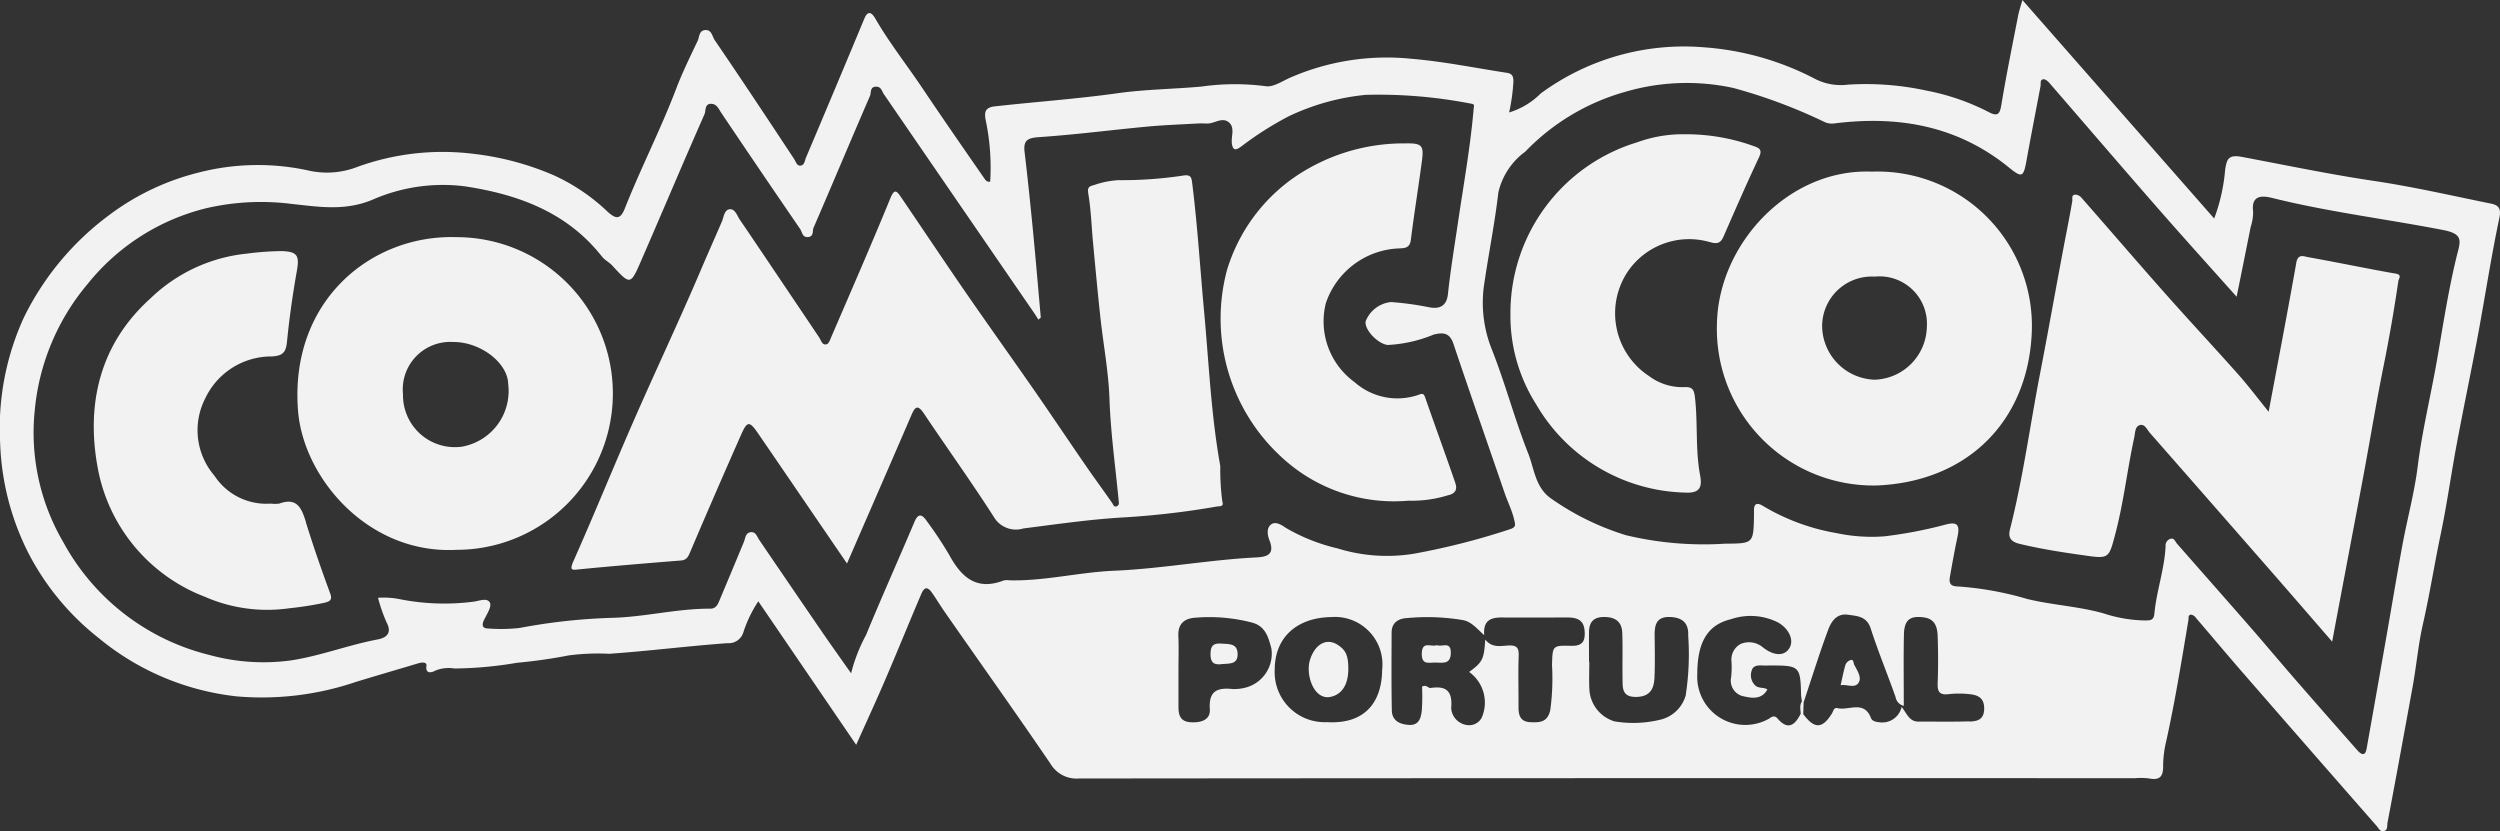
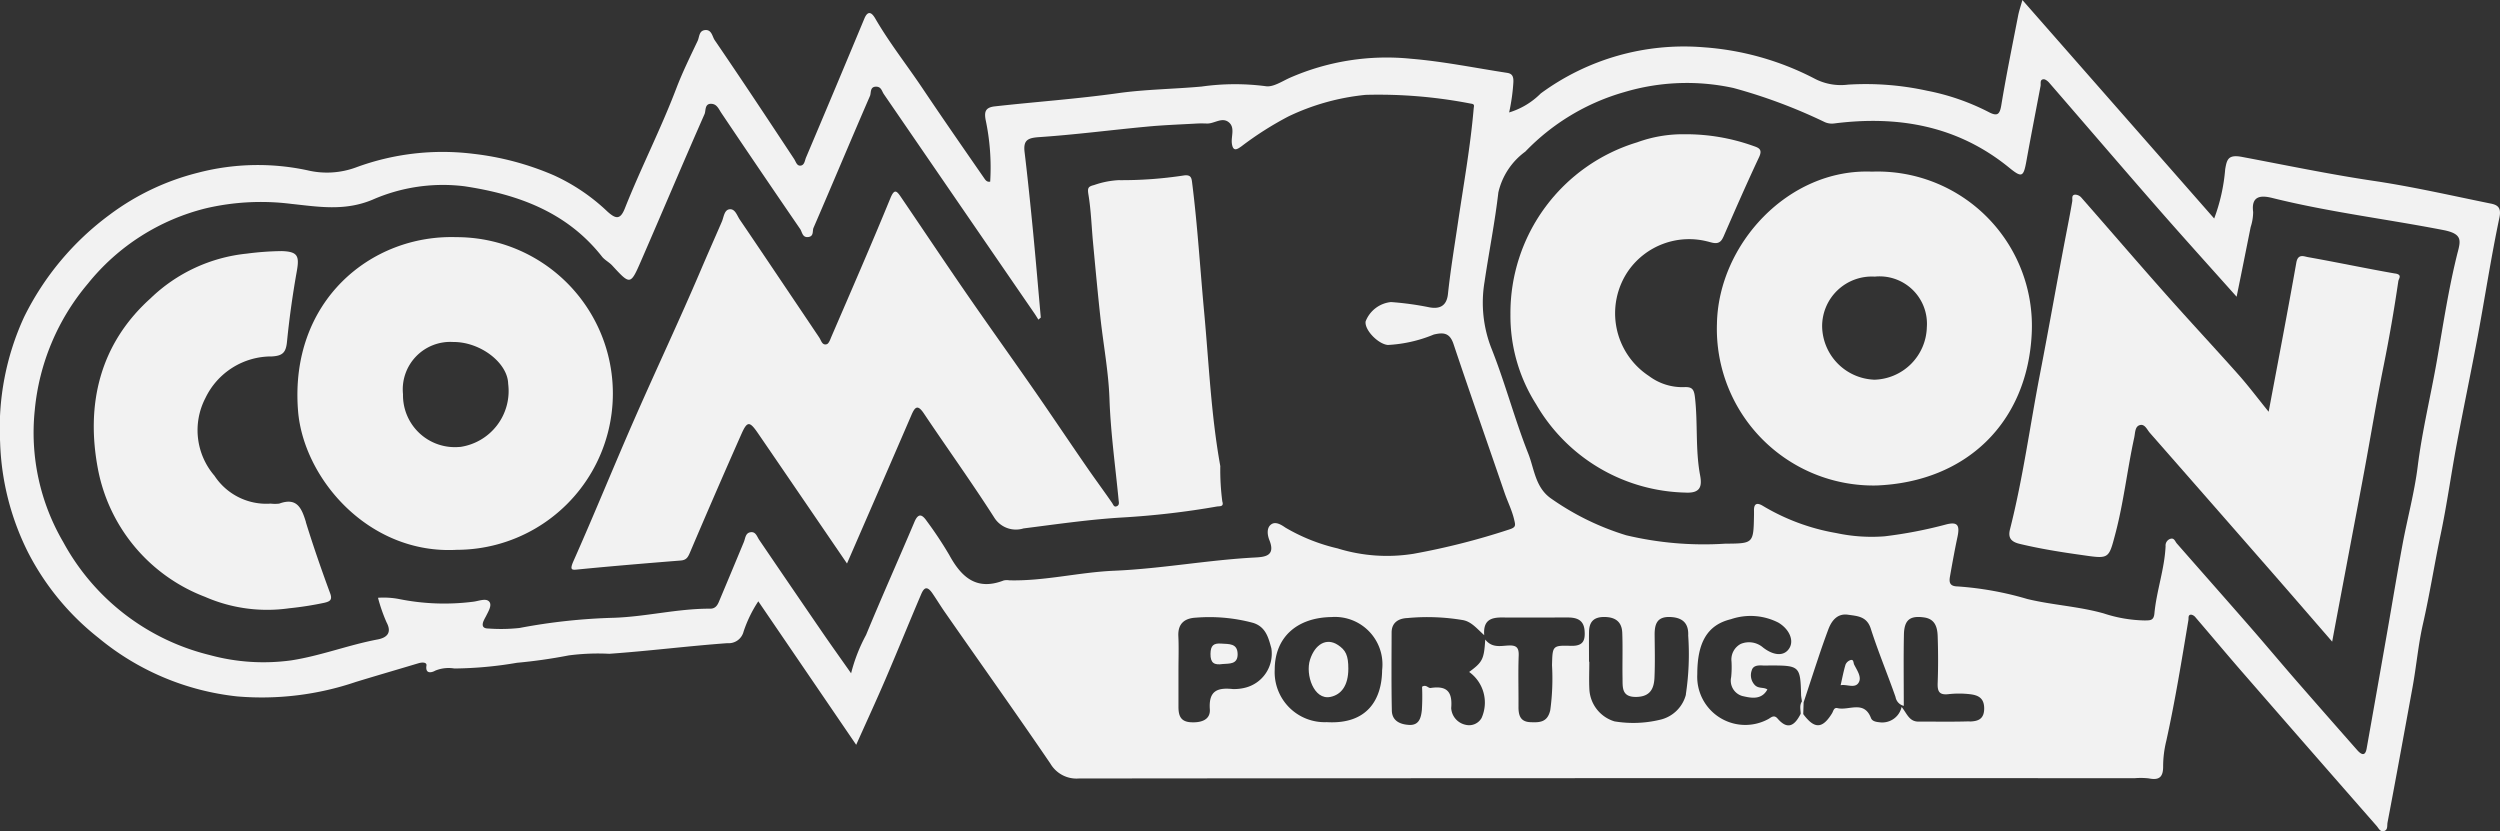
<svg xmlns="http://www.w3.org/2000/svg" id="comic-con" width="153" height="50.875" viewBox="0 0 153 50.875">
  <rect x="0" y="0" width="153" height="50.875" fill="#333333" stroke="none" />
  <path id="Path_219" data-name="Path 219" d="M152.55,290.335c-2.407-.49-4.807-1.042-7.235-1.4-2.683-.4-5.335-.957-8-1.458-.84-.157-.919.153-1.022.754a11.176,11.176,0,0,1-.674,3.017l-11.737-13.371c-.106.382-.206.669-.263.964-.354,1.821-.726,3.639-1.028,5.468-.094.571-.241.7-.757.432a14.032,14.032,0,0,0-3.783-1.313,17.528,17.528,0,0,0-4.845-.373,3.461,3.461,0,0,1-2.081-.388,17.343,17.343,0,0,0-6.775-1.9,14.8,14.8,0,0,0-9.944,2.826,4.62,4.62,0,0,1-1.936,1.164,12.014,12.014,0,0,0,.258-1.825c.022-.382-.069-.555-.394-.6-1.956-.3-3.907-.7-5.876-.862a14.766,14.766,0,0,0-7.415,1.169c-.481.217-1.031.59-1.481.51a14.554,14.554,0,0,0-3.911.023c-1.707.155-3.438.17-5.122.406-2.507.352-5.025.527-7.535.807-.586.065-.646.339-.566.806a14.115,14.115,0,0,1,.283,3.8c-.2.042-.292-.1-.361-.2-1.271-1.836-2.547-3.67-3.791-5.525-.946-1.411-2-2.745-2.859-4.219-.115-.2-.41-.706-.69-.035q-1.771,4.256-3.569,8.5c-.08.188-.094.492-.357.5-.213.009-.268-.249-.378-.415-1.606-2.432-3.213-4.863-4.858-7.269-.147-.216-.181-.668-.608-.61-.356.049-.323.423-.433.657-.457.963-.93,1.923-1.309,2.917-.949,2.492-2.167,4.866-3.148,7.341-.287.725-.576.629-1.068.186a11.9,11.9,0,0,0-3.277-2.216,17.37,17.37,0,0,0-4.956-1.318,15.305,15.305,0,0,0-7.177.845,5.138,5.138,0,0,1-2.95.166,14.484,14.484,0,0,0-6.688.148,15.162,15.162,0,0,0-5.405,2.567,17.226,17.226,0,0,0-5.242,6.263,16.267,16.267,0,0,0-1.469,7.668,16.088,16.088,0,0,0,1.707,6.734,15.889,15.889,0,0,0,4.315,5.238,15.964,15.964,0,0,0,8.5,3.583,17.9,17.9,0,0,0,7.238-.884c1.275-.39,2.556-.761,3.833-1.144.312-.094.524-.034.5.13-.095.6.406.4.528.323a2.14,2.14,0,0,1,1.178-.135,23.8,23.8,0,0,0,3.833-.35,31.592,31.592,0,0,0,3.159-.45,13.811,13.811,0,0,1,2.492-.1c2.412-.169,4.814-.475,7.226-.65a.941.941,0,0,0,.992-.713,7.833,7.833,0,0,1,.9-1.849l5.991,8.783c.657-1.468,1.242-2.734,1.792-4.016.739-1.723,1.443-3.461,2.178-5.185.162-.381.344-.581.693-.073.258.375.493.765.752,1.137,2.156,3.1,4.345,6.168,6.469,9.286a1.853,1.853,0,0,0,1.75.911q32.306-.031,64.611-.017a4.431,4.431,0,0,1,.867.012c.664.136.885-.112.873-.772a6.553,6.553,0,0,1,.192-1.518c.542-2.451.942-4.927,1.355-7.4.022-.132-.037-.321.165-.332a.435.435,0,0,1,.273.171c.965,1.123,1.914,2.26,2.886,3.377q4.089,4.7,8.195,9.383c.121.138.217.388.459.312s.172-.335.208-.522q.308-1.615.606-3.232.468-2.536.93-5.074c.232-1.275.346-2.59.628-3.828.417-1.829.706-3.677,1.09-5.508s.635-3.668.978-5.5c.413-2.211.878-4.413,1.29-6.624.449-2.414.817-4.844,1.324-7.244.13-.619-.1-.781-.525-.868M76.237,319.981a2.745,2.745,0,0,1-.684.063c-.926-.095-1.48.094-1.4,1.24.044.658-.553.834-1.182.792s-.737-.437-.738-.941q0-1.125,0-2.249c0-.692.026-1.385-.007-2.076-.038-.782.391-1.1,1.08-1.135a10.3,10.3,0,0,1,3.477.315c.8.237.96.931,1.134,1.556a2.146,2.146,0,0,1-1.676,2.434m5.06,2.091a3.061,3.061,0,0,1-3.177-3.217c0-1.965,1.351-3.185,3.473-3.215a2.908,2.908,0,0,1,3.1,3.248c-.017,1.78-.894,3.337-3.4,3.183m.713-10.624a11.357,11.357,0,0,1-3.227-1.278c-.249-.172-.6-.4-.875-.2-.311.222-.219.693-.111.962.393.973-.275,1.032-.882,1.064-2.885.152-5.74.688-8.616.81-2.157.092-4.258.639-6.416.587a.932.932,0,0,0-.346.008c-1.662.646-2.59-.2-3.332-1.561a23.468,23.468,0,0,0-1.374-2.072c-.263-.379-.506-.542-.757.053-.977,2.309-2.006,4.6-2.959,6.913a10.128,10.128,0,0,0-.917,2.349c-.666-.948-1.22-1.721-1.758-2.505q-1.939-2.827-3.866-5.662c-.141-.207-.211-.524-.545-.464-.3.055-.3.367-.393.594q-.751,1.813-1.512,3.621c-.1.248-.228.463-.55.461-1.979-.009-3.906.488-5.888.557a35.924,35.924,0,0,0-5.779.624A10.433,10.433,0,0,1,30,316.34c-.321,0-.411-.152-.306-.437a3.257,3.257,0,0,1,.155-.306c.146-.3.4-.693.193-.911s-.637-.022-.977.015a13.973,13.973,0,0,1-4.547-.168,5.012,5.012,0,0,0-1.273-.074,9.948,9.948,0,0,0,.526,1.51c.363.678-.051.947-.545,1.04-1.784.335-3.479,1-5.285,1.28a12.5,12.5,0,0,1-5-.326,13.98,13.98,0,0,1-8.961-6.916,13.256,13.256,0,0,1-1.741-8.07,14,14,0,0,1,3.248-7.739,13.4,13.4,0,0,1,7.238-4.618,14.833,14.833,0,0,1,5.226-.266c1.66.175,3.241.453,4.942-.25a10.727,10.727,0,0,1,5.633-.831c3.27.49,6.279,1.574,8.427,4.306.17.215.444.346.631.551,1.1,1.194,1.111,1.206,1.769-.309,1.3-2.985,2.562-5.985,3.876-8.963.092-.208-.009-.663.438-.628.327.026.432.322.594.563q2.393,3.559,4.822,7.1c.122.177.132.549.513.486.333-.055.224-.372.3-.555,1.164-2.688,2.292-5.392,3.459-8.079.081-.186-.021-.58.395-.565.3.012.328.275.453.457q4.587,6.686,9.181,13.369c.1.141.185.286.277.43l.147-.127c-.155-1.729-.3-3.46-.467-5.189-.16-1.646-.328-3.291-.525-4.933-.087-.724.177-.872.89-.92,2.191-.147,4.373-.433,6.56-.638,1.03-.1,2.066-.135,3.1-.194.2-.011.406-.006.608,0,.45.017.914-.408,1.328-.085s.141.867.2,1.309c.072.533.338.347.588.17a20.116,20.116,0,0,1,2.88-1.832,14.111,14.111,0,0,1,4.725-1.317,29.5,29.5,0,0,1,6.429.536c.258.03.192.13.175.317-.2,2.327-.615,4.626-.956,6.934-.216,1.465-.461,2.927-.617,4.4-.081.771-.548.922-1.123.819a18.337,18.337,0,0,0-2.365-.325,1.867,1.867,0,0,0-1.551,1.184c-.077.523.763,1.384,1.358,1.442a8.453,8.453,0,0,0,2.81-.637c.593-.143.98-.112,1.211.579,1.019,3.047,2.087,6.077,3.128,9.116.184.537.442,1.042.576,1.6.091.384.143.5-.32.642a43.423,43.423,0,0,1-5.833,1.48,10.225,10.225,0,0,1-4.609-.318m14.25,5.952c-1.153-.039-1.13.01-1.164,1.183a14.291,14.291,0,0,1-.106,2.749c-.168.759-.659.765-1.23.739-.623-.03-.719-.448-.715-.956.007-1.041-.027-2.083.012-3.122.019-.508-.158-.637-.637-.614s-.993.161-1.411-.366c-.072,1.21-.163,1.38-.984,1.985a2.307,2.307,0,0,1,.761,2.816.877.877,0,0,1-.96.421,1.114,1.114,0,0,1-.9-1.022c.089-1.024-.276-1.384-1.255-1.235-.159.024-.268-.235-.528-.076a13.28,13.28,0,0,1-.012,1.422c-.048.453-.154.95-.78.915-.554-.031-1.046-.247-1.058-.885-.032-1.589-.018-3.179-.013-4.769,0-.629.448-.866.963-.886a13,13,0,0,1,3.438.132c.506.116.809.507,1.266.917-.077-.951.448-1.091,1.122-1.084,1.33.012,2.66,0,3.99,0,.546,0,.975.144,1.029.787.051.6-.069.973-.828.946m7.032,2.984a2.123,2.123,0,0,1-1.474,1.514,6.982,6.982,0,0,1-2.9.127,2.167,2.167,0,0,1-1.533-1.92c-.032-.575-.006-1.154-.006-1.731h-.018c0-.606-.008-1.213,0-1.819.011-.623.286-.93.965-.918s1.043.319,1.069.964c.036.923,0,1.849.017,2.773.009.574-.064,1.177.856,1.155.864-.02,1.075-.537,1.1-1.215.037-.865.016-1.734.008-2.6,0-.663.158-1.113.973-1.075.768.037,1.117.41,1.082,1.137a16.406,16.406,0,0,1-.146,3.608m7.033,1.171c-.348.691-.774,1.044-1.415.3-.238-.278-.42-.039-.6.045a2.942,2.942,0,0,1-4.316-2.761c0-1.922.6-3.015,2.059-3.367a3.734,3.734,0,0,1,2.908.212c.65.388.962,1.068.675,1.55-.3.506-.931.5-1.615-.027a1.311,1.311,0,0,0-1.37-.221,1.079,1.079,0,0,0-.563,1.079,6.021,6.021,0,0,1-.021.953.978.978,0,0,0,.679,1.154c.5.114,1.169.278,1.538-.4-.237-.159-.55-.03-.782-.284a.873.873,0,0,1-.175-.884c.08-.292.374-.316.649-.3.173.01.347,0,.521,0,1.748,0,1.807.057,1.849,1.774,0,.035,0,.071.007.107.011.107.032.213.046.319-.161.237-.082.5-.075.754m10.327.466c-1.041.034-2.084.012-3.126.015-.562,0-.7-.49-1.025-.9a1.215,1.215,0,0,1-1.372.939c-.222-.023-.431-.068-.506-.262-.422-1.1-1.354-.437-2.043-.6-.233-.057-.253.177-.338.315-.037.06-.073.117-.11.169-.433.631-.821.729-1.286.3a2.988,2.988,0,0,1-.366-.421c.008-.239.015-.48.023-.721h0c.295-.883.58-1.77.876-2.652.2-.606.412-1.21.635-1.808.183-.491.528-1,1.206-.9.57.084,1.151.093,1.393.853.451,1.411,1.025,2.781,1.514,4.179a.675.675,0,0,0,.506.546c0-1.5-.021-2.93.008-4.358.019-.911.375-1.182,1.253-1.051.662.1.795.613.813,1.143.032.954.036,1.911,0,2.865-.02.51.091.751.657.685a5.813,5.813,0,0,1,1.3,0c.508.057.9.222.889.9s-.441.76-.9.775m29.885-28.745c-.559,2.2-.891,4.448-1.282,6.675-.377,2.154-.9,4.284-1.172,6.461-.2,1.6-.63,3.168-.926,4.758-.337,1.817-.635,3.642-.955,5.462q-.618,3.526-1.245,7.05c-.091.5-.344.346-.565.1q-1.853-2.1-3.695-4.211c-.979-1.126-1.936-2.27-2.917-3.394-1.474-1.689-2.961-3.368-4.438-5.054-.109-.125-.154-.341-.372-.291a.428.428,0,0,0-.316.457c-.063,1.4-.557,2.736-.685,4.125-.041.448-.286.411-.579.421a8.47,8.47,0,0,1-2.52-.43c-1.541-.435-3.13-.508-4.676-.882a19.737,19.737,0,0,0-4.268-.77c-.479-.008-.531-.244-.469-.6.143-.813.289-1.624.461-2.432.155-.727,0-.944-.713-.757a26.93,26.93,0,0,1-3.752.722,10.322,10.322,0,0,1-2.954-.2,13.06,13.06,0,0,1-4.509-1.674c-.358-.212-.539-.115-.525.31,0,.087,0,.174,0,.261-.032,1.75-.032,1.74-1.762,1.753a20.532,20.532,0,0,1-6.061-.515,16.191,16.191,0,0,1-4.581-2.239c-.983-.673-1.038-1.816-1.412-2.761-.835-2.106-1.409-4.314-2.246-6.418a7.675,7.675,0,0,1-.43-4.086c.269-1.827.635-3.643.846-5.476a4.274,4.274,0,0,1,1.651-2.5,13.543,13.543,0,0,1,6.067-3.644,13.378,13.378,0,0,1,6.665-.25,32.479,32.479,0,0,1,5.581,2.083,1.062,1.062,0,0,0,.577.09c3.925-.5,7.562.133,10.716,2.7.782.637.882.586,1.06-.4.277-1.533.576-3.063.866-4.593.03-.155-.06-.39.18-.413.108-.01.259.11.345.209,2.2,2.537,4.384,5.089,6.594,7.618,1.585,1.814,3.2,3.6,4.88,5.482.3-1.462.579-2.864.86-4.267a3.008,3.008,0,0,0,.152-.919c-.141-1.064.572-1.008,1.184-.855,3.446.857,6.973,1.284,10.453,1.96,1.16.225,1.069.628.886,1.344" transform="translate(-0.111 -277.875)" fill="#f2f2f2" />
  <path id="Path_220" data-name="Path 220" d="M90.524,311.238c-.568-3.128-.7-6.306-.993-9.461-.243-2.614-.4-5.236-.727-7.843-.039-.316-.051-.552-.493-.5a25.078,25.078,0,0,1-4.023.291,5.4,5.4,0,0,0-1.494.3c-.357.088-.409.175-.344.573.163.984.192,1.989.286,2.985.142,1.508.281,3.017.445,4.522.181,1.67.5,3.332.558,5.005.072,2.077.361,4.125.559,6.185.013.141.064.3-.1.38-.183.086-.221-.083-.3-.2-.5-.726-1.027-1.436-1.528-2.162-1.1-1.591-2.173-3.2-3.275-4.784-1.368-1.969-2.765-3.918-4.127-5.892-1.348-1.954-2.665-3.931-4-5.892-.248-.364-.393-.513-.637.084-1.161,2.833-2.387,5.639-3.6,8.453-.076.177-.159.441-.295.483-.281.086-.339-.23-.461-.412q-.744-1.11-1.491-2.218c-1.121-1.664-2.238-3.332-3.367-4.991-.172-.252-.286-.679-.632-.637-.326.04-.352.49-.468.757-.441,1.018-.892,2.034-1.327,3.055-1.3,3.045-2.714,6.038-4.042,9.07-1.255,2.864-2.43,5.764-3.7,8.62-.29.652-.088.574.4.527,2.051-.2,4.1-.37,6.158-.534.359-.029.447-.225.573-.52q1.536-3.61,3.126-7.2c.366-.826.506-.824,1.035-.051,1.791,2.614,3.575,5.231,5.436,7.954,1.34-3.083,2.647-6.079,3.941-9.08.22-.51.384-.668.766-.1,1.418,2.118,2.909,4.189,4.282,6.334a1.564,1.564,0,0,0,1.811.7c2.014-.255,4.028-.55,6.052-.67A50.5,50.5,0,0,0,90.3,313.7c.183-.032.457.03.344-.314a14.867,14.867,0,0,1-.123-2.149" transform="translate(-15.839 -282.699)" fill="#f2f2f2" />
  <path id="Path_221" data-name="Path 221" d="M36.225,298.912c-5.211-.168-10.217,3.9-9.689,10.621.325,4.132,4.312,8.809,9.711,8.514a9.567,9.567,0,0,0-.022-19.135m.213,12.837a3.174,3.174,0,0,1-3.478-3.221,2.907,2.907,0,0,1,3.074-3.2c1.657-.012,3.334,1.273,3.362,2.559a3.458,3.458,0,0,1-2.959,3.867" transform="translate(-8.296 -284.398)" fill="#f2f2f2" />
  <path id="Path_222" data-name="Path 222" d="M21.421,316.746c-.262-.847-.539-1.541-1.637-1.138a2.145,2.145,0,0,1-.519,0,3.794,3.794,0,0,1-3.444-1.705,4.267,4.267,0,0,1-.557-4.751,4.476,4.476,0,0,1,4.071-2.551c.671-.038.861-.253.924-.9.143-1.444.346-2.885.6-4.313.17-.946.051-1.2-.915-1.234a17.757,17.757,0,0,0-2.138.154,9.919,9.919,0,0,0-5.9,2.739c-3.137,2.819-3.96,6.533-3.217,10.443a10.458,10.458,0,0,0,6.555,7.824,9.5,9.5,0,0,0,5.142.7,20.234,20.234,0,0,0,2.172-.34c.312-.079.5-.159.339-.586-.53-1.436-1.032-2.885-1.485-4.348" transform="translate(-2.695 -284.787)" fill="#f2f2f2" />
-   <path id="Path_223" data-name="Path 223" d="M122.769,311.394c-.6-1.742-1.234-3.473-1.84-5.213-.086-.246-.133-.31-.41-.2a3.952,3.952,0,0,1-3.923-.775,4.591,4.591,0,0,1-1.76-4.822,4.927,4.927,0,0,1,4.5-3.362c.379-.016.646-.043.707-.535.2-1.609.464-3.211.676-4.82.126-.955,0-1.091-1.024-1.071a11.814,11.814,0,0,0-6.895,2.153,10.686,10.686,0,0,0-4.013,5.605,11.5,11.5,0,0,0,3.359,11.459,10.11,10.11,0,0,0,7.749,2.649,7.44,7.44,0,0,0,2.41-.329c.473-.1.588-.369.46-.74" transform="translate(-33.697 -281.82)" fill="#f2f2f2" />
  <path id="Path_224" data-name="Path 224" d="M202.01,299.975c-1.791-.312-3.569-.691-5.359-1.008-.231-.041-.608-.227-.707.332-.528,2.987-1.1,5.966-1.695,9.131-.671-.828-1.229-1.573-1.844-2.266-1.472-1.657-2.986-3.276-4.456-4.935-1.736-1.958-3.441-3.943-5.167-5.91a.528.528,0,0,0-.369-.176c-.253.017-.157.251-.183.406-.119.7-.257,1.4-.39,2.089-.544,2.824-1.037,5.658-1.585,8.48-.614,3.168-1.039,6.372-1.834,9.5-.123.485.015.763.6.9,1.25.3,2.509.5,3.777.678,1.688.244,1.656.261,2.063-1.274.517-1.947.734-3.951,1.162-5.915.061-.283.041-.646.308-.748.327-.125.468.257.648.463q3.583,4.083,7.158,8.173c1.3,1.485,2.588,2.977,4,4.605.3-1.621.574-3.054.844-4.488.377-2.005.761-4.009,1.132-6.014.391-2.116.741-4.242,1.167-6.351q.524-2.594.905-5.21c.023-.159.262-.39-.183-.468" transform="translate(-55.408 -283.231)" fill="#f2f2f2" />
  <path id="Path_225" data-name="Path 225" d="M161.909,293.1c-5.108-.2-9.382,4.45-9.472,9.308a9.585,9.585,0,0,0,9.755,9.9c5.519-.214,9.239-3.862,9.508-9.272a9.446,9.446,0,0,0-9.791-9.935m.121,12.73a3.318,3.318,0,0,1-3.155-3.236,3.04,3.04,0,0,1,3.219-3.07,2.9,2.9,0,0,1,3.188,3.1,3.3,3.3,0,0,1-3.253,3.21" transform="translate(-47.36 -282.596)" fill="#f2f2f2" />
  <path id="Path_226" data-name="Path 226" d="M147.139,296.088c.715-1.64,1.431-3.279,2.193-4.9.219-.464.01-.568-.337-.684a12.25,12.25,0,0,0-4.235-.721,8.169,8.169,0,0,0-2.89.495,10.915,10.915,0,0,0-7.753,10.526,10.085,10.085,0,0,0,1.569,5.5,10.842,10.842,0,0,0,9.126,5.409c.905.053,1.046-.349.915-1.045-.3-1.586-.133-3.2-.319-4.794-.057-.492-.179-.638-.656-.615a3.393,3.393,0,0,1-2.155-.679,4.59,4.59,0,0,1-1.235-6.485,4.542,4.542,0,0,1,4.775-1.76c.355.077.764.3,1-.252" transform="translate(-41.678 -281.567)" fill="#f2f2f2" />
-   <path id="Path_227" data-name="Path 227" d="M127.17,335.11c-.328.147-.906-.3-.919.522-.011.69.413.55.786.544.431-.008.98.17.991-.589s-.563-.332-.858-.477" transform="translate(-39.238 -295.629)" fill="#f2f2f2" />
  <path id="Path_228" data-name="Path 228" d="M164.014,336.434a.5.5,0,0,0-.3.274c-.121.4-.2.823-.3,1.263.37-.077.873.218,1.1-.156.211-.341-.1-.755-.275-1.113-.053-.11-.017-.335-.23-.268" transform="translate(-50.767 -296.035)" fill="#f2f2f2" />
  <path id="Path_229" data-name="Path 229" d="M117.982,334.994c-.676-.427-1.373-.041-1.682.919-.293.916.237,2.484,1.245,2.278.673-.137,1.1-.7,1.1-1.732,0-.8-.152-1.142-.663-1.464" transform="translate(-36.127 -295.539)" fill="#f2f2f2" />
  <path id="Path_230" data-name="Path 230" d="M108.169,334.972c-.477-.036-.654.117-.663.624-.01.579.242.7.74.627.41-.037.928.034.921-.607-.008-.676-.534-.609-1-.644" transform="translate(-33.424 -295.584)" fill="#f2f2f2" />
</svg>